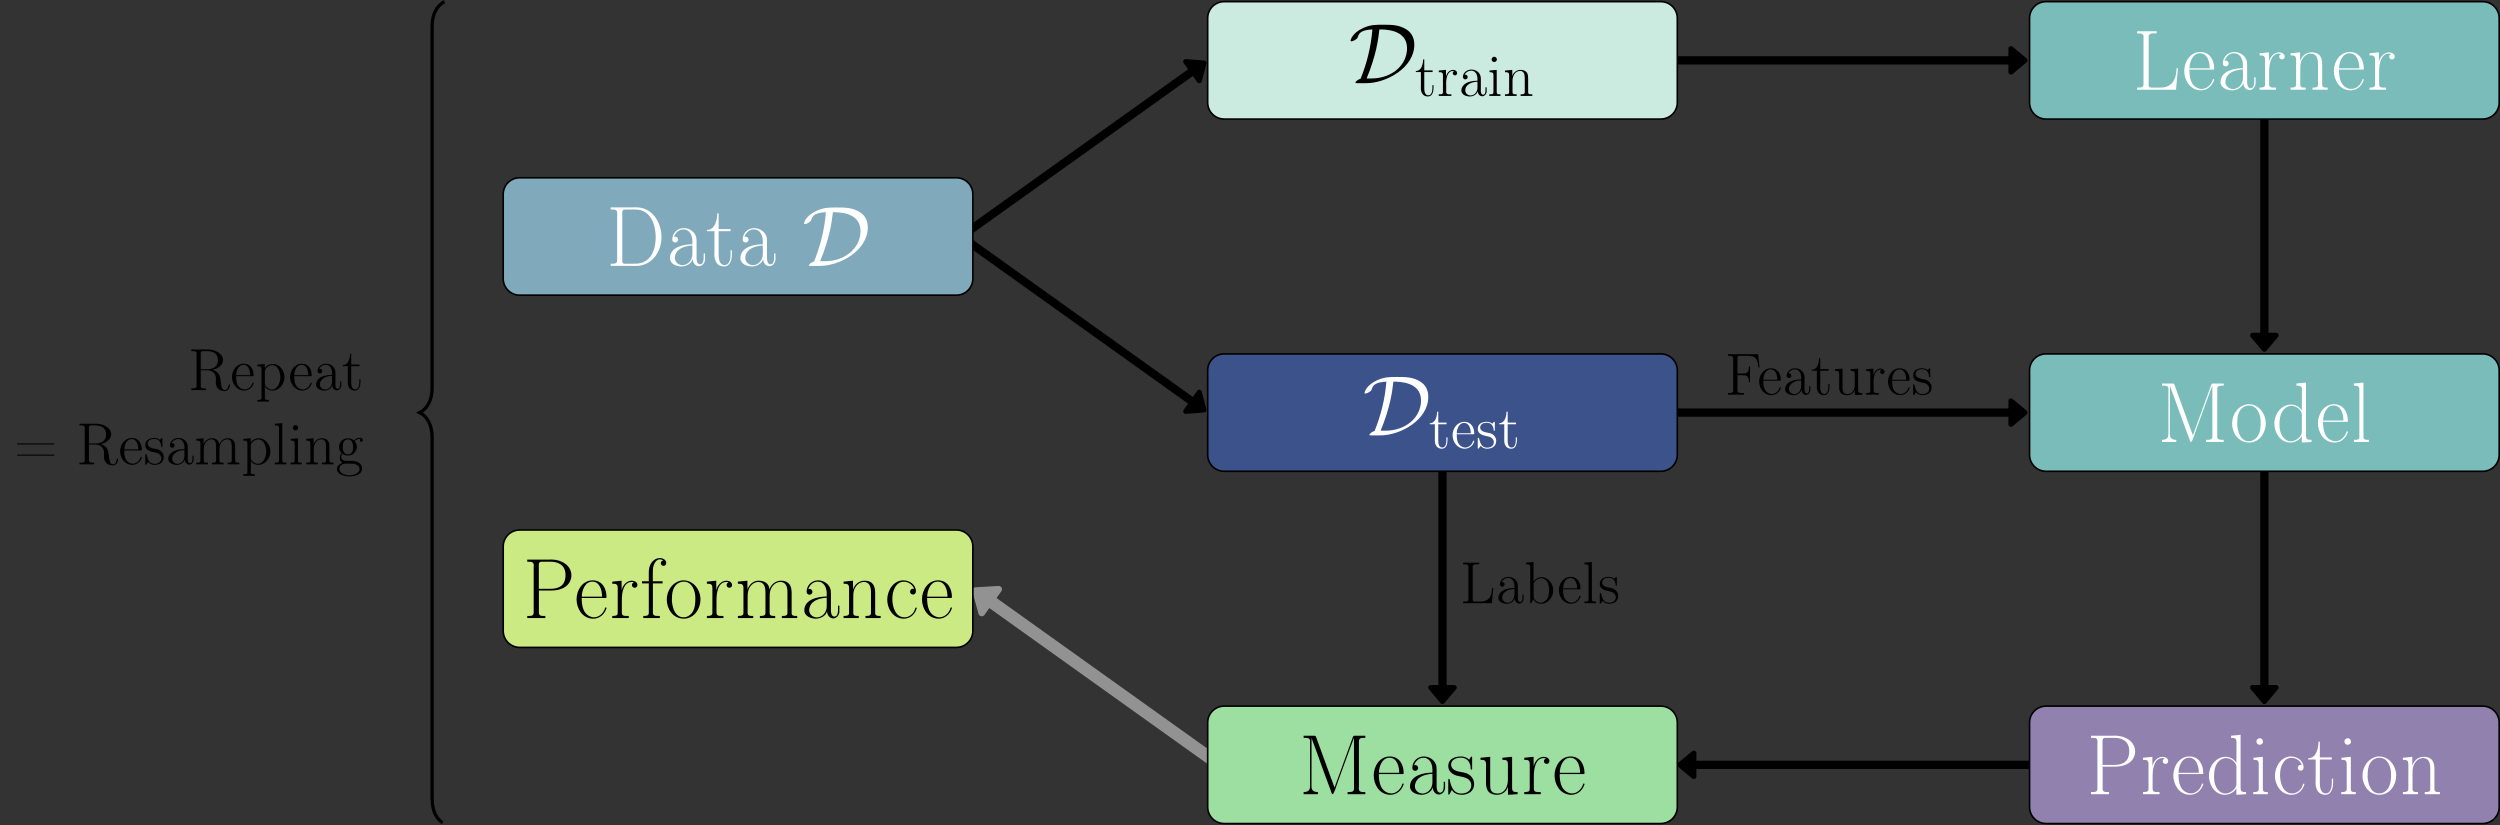
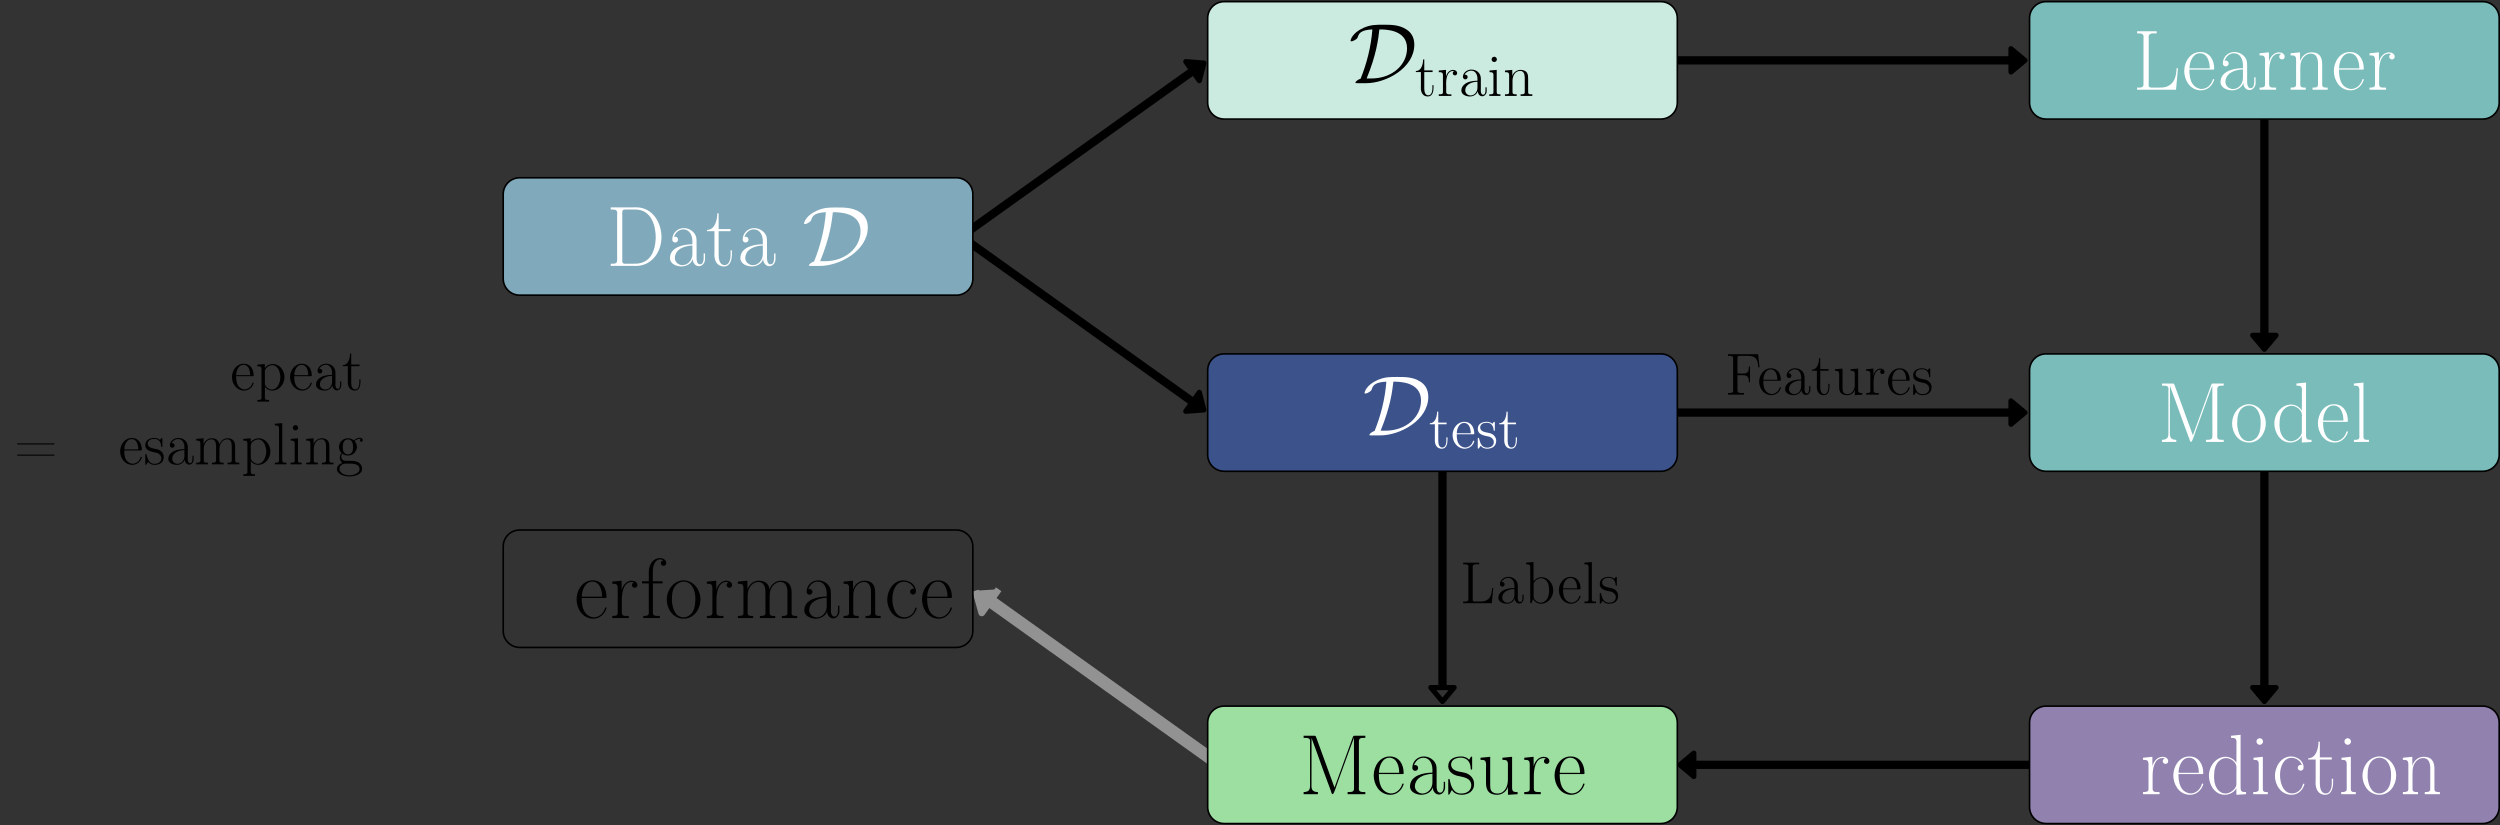
<svg xmlns="http://www.w3.org/2000/svg" xmlns:xlink="http://www.w3.org/1999/xlink" version="1.1" width="603.58pt" height="199.222pt" viewBox="0 0 603.58 199.222">
  <rect x="0" y="0" width="603.58" height="199.222" fill="#333333" stroke="none" />
  <defs>
    <path id="font_0_8" d="M.047 .684V.656H.072C.105 .656 .136 .652 .136 .615 .136 .608 .135 .601 .135 .595V.091C.135 .085 .136 .077 .136 .07 .136 .033 .105 .029 .074 .029H.047V.001H.529L.554 .256H.534C.526 .171 .519 .065 .399 .035 .372 .029 .344 .029 .316 .029H.243C.223 .029 .207 .034 .207 .061 .207 .067 .208 .074 .208 .079V.596C.208 .602 .207 .608 .207 .614 .207 .651 .242 .657 .277 .657 .291 .657 .305 .656 .317 .656V.684H.047Z" />
    <path id="font_0_19" d="M.099 .358C.117 .399 .164 .427 .209 .427 .283 .427 .315 .356 .315 .291V.257C.211 .257 .079 .232 .047 .121 .045 .112 .044 .103 .044 .093V.086C.05 .018 .131-.008 .186-.008 .241-.008 .298 .019 .32 .079H.321C.321 .037 .351-.004 .395-.004 .435-.004 .466 .031 .47 .073V.146H.45V.095C.45 .066 .444 .022 .411 .022 .378 .022 .371 .065 .371 .092 .371 .103 .372 .113 .372 .123V.293C.372 .39 .296 .445 .214 .445 .158 .445 .102 .417 .078 .361 .074 .35 .07 .336 .07 .323 .07 .298 .089 .28 .111 .28 .132 .28 .15 .298 .15 .319 .15 .341 .134 .359 .109 .359 .105 .359 .102 .359 .099 .358M.315 .24V.141C.315 .076 .272 .012 .202 .01H.198C.154 .01 .11 .044 .11 .094 .11 .198 .227 .24 .315 .24Z" />
    <path id="font_0_20" d="M.035 .684V.656H.05C.077 .656 .105 .653 .105 .608V.001L.124 .003 .155 .069H.157C.18 .02 .234-.008 .286-.008 .407-.008 .492 .104 .492 .219 .492 .332 .408 .44 .294 .44 .238 .44 .194 .412 .16 .37V.695L.035 .684M.421 .193C.417 .147 .411 .1 .381 .063 .356 .031 .319 .01 .28 .01 .226 .01 .162 .06 .162 .112V.276C.162 .288 .161 .301 .161 .313 .161 .37 .228 .422 .289 .422 .312 .422 .333 .414 .352 .402 .412 .36 .422 .282 .422 .215 .422 .208 .422 .2 .421 .193Z" />
    <path id="font_0_23" d="M.101 .235H.382C.392 .235 .396 .238 .396 .248 .396 .342 .349 .445 .229 .445 .109 .445 .031 .332 .031 .221 .031 .114 .101-.001 .228-.008H.234C.304-.008 .373 .038 .393 .108 .394 .111 .396 .115 .396 .119 .396 .123 .391 .128 .387 .128 .373 .128 .368 .096 .359 .081 .336 .041 .291 .012 .244 .012H.238C.21 .014 .185 .025 .163 .043 .106 .09 .101 .167 .101 .235M.102 .252C.102 .328 .141 .426 .225 .426 .312 .426 .337 .326 .337 .252H.102Z" />
    <path id="font_0_29" d="M.038 .684V.656H.051C.084 .656 .108 .652 .108 .603V.068C.108 .032 .082 .029 .054 .029H.038V.001H.233V.029H.211C.185 .029 .163 .032 .163 .066V.695L.038 .684Z" />
    <path id="font_0_40" d="M.081 .042C.104 .008 .147-.008 .186-.008 .258-.008 .342 .021 .342 .127 .342 .174 .314 .216 .274 .239 .215 .273 .087 .254 .072 .343 .072 .407 .125 .429 .182 .429 .244 .429 .286 .397 .298 .321V.313C.298 .304 .299 .293 .309 .293 .317 .293 .319 .3 .319 .306V.434C.319 .439 .317 .445 .311 .445 .299 .445 .281 .417 .278 .412 .251 .435 .219 .445 .184 .445 .118 .445 .032 .419 .032 .326 .032 .21 .178 .212 .239 .19 .273 .174 .302 .144 .302 .105 .302 .032 .239 .01 .188 .01 .089 .01 .072 .098 .052 .169 .051 .173 .046 .176 .042 .176 .035 .176 .032 .17 .032 .164V0C.033-.004 .035-.007 .039-.007H.041C.047-.007 .05-.001 .054 .003L.081 .042Z" />
    <path id="font_0_5" d="M.048 .682V.654H.075C.106 .654 .136 .65 .136 .613 .136 .606 .135 .598 .135 .592V.09C.135 .084 .136 .077 .136 .07 .136 .033 .105 .029 .074 .029H.048V.001H.317V.029H.281C.237 .029 .208 .03 .208 .074V.328H.291C.345 .328 .399 .324 .399 .228V.211H.419V.473H.399V.456C.399 .405 .386 .364 .33 .358 .312 .356 .294 .356 .276 .356H.208V.62C.208 .649 .222 .654 .247 .654H.366C.417 .654 .477 .652 .514 .613 .551 .573 .553 .511 .56 .46H.58L.555 .682H.048Z" />
    <path id="font_0_41" d="M.14 .615C.14 .552 .119 .421 .018 .421V.403H.103V.177C.103 .163 .102 .149 .102 .135 .102 .056 .138-.008 .221-.008 .301-.008 .316 .082 .316 .144V.182H.296C.296 .167 .297 .152 .297 .137 .297 .093 .288 .012 .228 .012 .169 .012 .16 .082 .16 .13V.403H.3V.431H.16V.615H.14Z" />
    <path id="font_0_44" d="M.038 .429V.401H.054C.085 .401 .109 .397 .109 .335 .109 .321 .108 .307 .108 .293V.131C.108 .102 .11 .073 .124 .047 .148 .005 .2-.009 .246-.009 .302-.009 .357 .03 .372 .084L.373-.008 .498 .001V.029H.483C.455 .029 .428 .032 .428 .078V.44L.301 .429V.401H.312C.343 .401 .371 .399 .371 .352V.152C.366 .082 .326 .01 .249 .01 .211 .01 .175 .024 .167 .076 .165 .094 .165 .113 .165 .131V.44L.038 .429Z" />
    <path id="font_0_39" d="M.034 .429V.401H.049C.077 .401 .104 .398 .104 .351V.063C.104 .031 .077 .029 .048 .029H.034V.001H.246V.029C.236 .029 .225 .028 .215 .028 .186 .028 .159 .033 .159 .07V.151C.159 .172 .158 .193 .158 .214 .158 .294 .177 .421 .274 .421 .28 .421 .287 .421 .293 .42V.419C.279 .414 .269 .4 .269 .385 .269 .366 .284 .347 .307 .347 .329 .347 .343 .367 .343 .384 .343 .42 .308 .44 .275 .44 .212 .44 .169 .383 .156 .328L.155 .44 .034 .429Z" />
-     <path id="font_0_13" d="M.048 .684V.656H.073C.106 .656 .137 .652 .137 .615 .137 .608 .136 .601 .136 .595V.091C.136 .085 .137 .077 .137 .07 .137 .033 .106 .029 .075 .029H.048V.001H.295V.029H.264C.233 .029 .207 .033 .207 .071V.334H.314C.392 .334 .462 .293 .462 .191 .462 .171 .46 .151 .46 .131 .46 .051 .499-.007 .6-.017H.609C.665-.017 .697 .035 .697 .085 .697 .09 .697 .1 .688 .1 .668 .1 .68 .001 .612 .001 .564 .001 .553 .064 .548 .111 .534 .195 .54 .271 .459 .319 .443 .328 .424 .337 .406 .341 .423 .347 .44 .35 .456 .356 .521 .383 .581 .434 .581 .507 .581 .623 .441 .679 .345 .684H.048M.207 .352V.627C.207 .654 .226 .656 .243 .656H.319C.404 .656 .496 .626 .496 .501 .496 .417 .442 .37 .367 .356 .343 .352 .319 .352 .295 .352H.207Z" />
    <path id="font_0_34" d="M.035 .429V.401H.049C.079 .401 .105 .397 .105 .355V-.105C.105-.112 .106-.119 .106-.127 .106-.162 .079-.165 .053-.165H.035V-.193H.232V-.165H.21C.184-.165 .162-.162 .162-.128L.163 .059C.187 .015 .24-.008 .287-.008 .408-.008 .492 .105 .492 .218 .492 .327 .414 .44 .295 .44 .246 .44 .185 .414 .161 .369L.16 .44 .035 .429M.421 .199C.417 .128 .377 .01 .278 .01 .224 .01 .162 .064 .162 .111V.275C.162 .287 .161 .3 .161 .312 .161 .369 .229 .42 .287 .42 .39 .42 .422 .284 .422 .218 .422 .212 .422 .205 .421 .199Z" />
    <path id="font_0_24" d="M.059 .353C.056 .351 .054 .348 .054 .345 .054 .339 .061 .336 .066 .336H.672C.677 .336 .686 .337 .686 .345 .686 .352 .678 .355 .67 .355 .665 .355 .66 .354 .656 .354H.066C.063 .354 .061 .354 .059 .353V.353M.059 .164C.056 .162 .054 .159 .054 .156 .054 .15 .061 .147 .066 .147H.672C.677 .147 .686 .148 .686 .156 .686 .163 .678 .166 .67 .166 .665 .166 .66 .165 .656 .165H.066C.063 .165 .061 .165 .059 .164Z" />
    <path id="font_0_30" d="M.038 .429V.401H.053C.081 .401 .108 .398 .108 .351V.063C.108 .031 .08 .029 .052 .029H.038V.001H.235V.029H.218C.191 .029 .165 .032 .165 .064V.257C.165 .32 .187 .385 .252 .414 .266 .419 .28 .422 .295 .422 .353 .422 .372 .372 .372 .303V.066C.372 .03 .343 .029 .308 .029H.302V.001H.499V.029H.482C.455 .029 .429 .032 .429 .064V.257C.429 .32 .451 .385 .516 .414 .53 .419 .544 .422 .559 .422 .617 .422 .636 .372 .636 .303V.066C.636 .03 .607 .029 .572 .029H.566V.001H.763V.029H.745C.719 .029 .693 .032 .693 .066V.3C.693 .369 .67 .44 .565 .44 .497 .44 .452 .396 .427 .341 .412 .407 .374 .44 .296 .44 .236 .44 .175 .392 .162 .336L.161 .44 .108 .435 .038 .429Z" />
    <path id="font_0_27" d="M.042 .429V.401H.053C.084 .401 .108 .396 .108 .351V.063C.108 .031 .081 .029 .052 .029H.038V.001H.226V.029H.209C.186 .029 .163 .032 .163 .064V.44L.042 .429M.114 .66C.09 .656 .077 .636 .077 .616 .077 .596 .093 .572 .12 .572 .147 .572 .166 .593 .166 .616 .166 .638 .148 .661 .123 .661 .12 .661 .117 .66 .114 .66Z" />
    <path id="font_0_31" d="M.038 .429V.401H.053C.081 .401 .108 .398 .108 .351V.063C.108 .032 .082 .029 .057 .029H.038V.001H.235V.029H.218C.19 .029 .165 .032 .165 .064V.257C.165 .325 .198 .422 .294 .422 .352 .422 .371 .371 .371 .304V.066C.371 .032 .345 .029 .317 .029H.301V.001H.498V.029H.475C.453 .029 .432 .032 .428 .056V.292C.428 .326 .427 .361 .409 .39 .386 .429 .34 .44 .297 .44 .236 .44 .175 .393 .162 .336L.161 .44 .108 .435 .038 .429Z" />
    <path id="font_0_26" d="M.312 .403H.311C.287 .429 .247 .44 .212 .44 .13 .44 .06 .377 .06 .294 .06 .259 .075 .215 .104 .192V.191C.085 .172 .074 .138 .074 .11 .074 .074 .09 .048 .117 .024 .072 .015 .026-.028 .026-.078 .026-.168 .154-.203 .236-.203 .316-.203 .449-.174 .449-.073 .449-.013 .411 .028 .357 .047 .316 .06 .273 .061 .23 .061H.173C.124 .061 .099 .09 .099 .131V.138C.102 .154 .108 .167 .116 .181H.117C.141 .158 .18 .149 .211 .149 .285 .149 .35 .197 .362 .284V.294C.362 .326 .351 .359 .33 .384 .328 .386 .327 .389 .327 .392V.394C.34 .416 .39 .431 .414 .431 .418 .431 .422 .43 .427 .429 .419 .424 .413 .416 .413 .406 .413 .392 .425 .381 .438 .381 .452 .381 .462 .394 .462 .407 .462 .431 .44 .449 .415 .449 .381 .449 .335 .434 .312 .403M.069-.085V-.077C.069-.019 .118 .013 .175 .013H.239C.289 .013 .406 .013 .406-.079 .406-.165 .271-.184 .238-.184 .173-.184 .079-.156 .069-.085M.124 .275V.288C.124 .342 .136 .421 .212 .421 .278 .421 .298 .353 .298 .294 .298 .251 .293 .202 .247 .177 .236 .171 .224 .168 .212 .168 .186 .168 .161 .181 .145 .203 .129 .224 .127 .25 .124 .275Z" />
    <path id="font_1_2" d="M.062 .684V.659H.084C.112 .659 .138 .655 .138 .618 .138 .61 .137 .603 .137 .596V.066C.137 .029 .112 .026 .082 .026H.062V.001H.299C.318 .001 .337 0 .357 0 .54 0 .655 .163 .655 .335 .655 .501 .556 .685 .357 .685 .337 .685 .318 .684 .298 .684H.062M.586 .301C.579 .195 .542 .072 .419 .036 .387 .026 .354 .026 .321 .026H.23C.214 .026 .201 .028 .197 .05V.587C.197 .597 .196 .607 .196 .617 .196 .654 .209 .659 .234 .659H.35C.537 .659 .588 .469 .588 .33 .588 .32 .587 .311 .586 .301V.301Z" />
    <path id="font_1_6" d="M.094 .339C.111 .39 .153 .427 .204 .427 .279 .427 .309 .353 .309 .29V.253C.209 .253 .047 .222 .047 .09V.082C.055 .02 .128-.006 .182-.006 .232-.006 .299 .023 .312 .08H.313C.313 .039 .342-.003 .385-.003H.392C.429 .002 .453 .037 .457 .072V.146H.441V.096C.441 .064 .435 .019 .399 .019 .365 .019 .358 .062 .358 .089V.283C.358 .309 .357 .336 .345 .36 .32 .411 .264 .442 .208 .442 .139 .442 .074 .389 .074 .308 .074 .286 .09 .274 .109 .274 .127 .274 .142 .289 .142 .307 .142 .326 .128 .342 .109 .342 .104 .342 .099 .341 .094 .339M.309 .239V.139C.309 .073 .265 .015 .199 .009H.194C.147 .009 .104 .045 .104 .093V.096C.111 .196 .207 .233 .309 .239Z" />
    <path id="font_1_21" d="M.137 .615C.137 .535 .109 .421 .017 .421V.406H.104V.179C.104 .165 .103 .151 .103 .136 .103 .066 .13-.006 .216-.006 .291-.006 .308 .077 .308 .138V.182H.292C.292 .167 .293 .152 .293 .136 .293 .092 .283 .01 .222 .01 .164 .01 .153 .08 .153 .128V.406H.292V.431H.153V.615H.137Z" />
    <path id="font_2_2" d="M.204 0C.437 0 .766 .178 .766 .451 .766 .54 .724 .596 .675 .627 .589 .683 .497 .683 .402 .683 .316 .683 .257 .683 .173 .647 .04 .588 .021 .505 .021 .497 .021 .491 .025 .489 .031 .489 .047 .489 .07 .503 .078 .508 .099 .522 .102 .528 .108 .547 .122 .587 .15 .622 .276 .628 .26 .419 .209 .228 .139 .053 .102 .04 .078 .017 .078 .007 .078 .001 .079 0 .101 0H.204M.209 .055C.323 .334 .344 .508 .358 .628 .425 .628 .681 .628 .681 .408 .681 .212 .505 .055 .263 .055H.209Z" />
    <path id="font_1_4" d="M.063 .684V.659H.083C.112 .659 .139 .656 .139 .621 .139 .615 .138 .609 .138 .603V.097C.138 .069 .135 .026 .063 .026V.001H.23V.026C.21 .026 .186 .029 .171 .044 .156 .06 .155 .08 .155 .1L.156 .659C.161 .639 .17 .619 .177 .599L.219 .485C.273 .336 .325 .186 .382 .038 .386 .026 .39 .003 .402 .001 .418 .001 .448 .104 .466 .154 .507 .265 .547 .375 .587 .486L.629 .6C.636 .62 .646 .641 .651 .662L.652 .068C.652 .027 .626 .026 .577 .026V.001H.784V.026H.762C.734 .026 .708 .03 .708 .066 .708 .074 .709 .082 .709 .089V.619C.709 .656 .734 .659 .764 .659H.784V.684H.659L.646 .682 .638 .668 .424 .078 .209 .668 .201 .682 .188 .684H.063Z" />
    <path id="font_1_10" d="M.094 .236H.373C.381 .236 .384 .239 .384 .247 .384 .345 .335 .442 .222 .442 .103 .442 .034 .327 .034 .22 .034 .12 .095 .001 .22-.006H.23C.3-.006 .357 .041 .381 .108 .382 .111 .384 .115 .384 .119 .384 .123 .381 .126 .377 .126 .366 .126 .366 .114 .363 .106 .343 .053 .295 .01 .236 .01H.228C.11 .03 .094 .145 .094 .236M.095 .251C.095 .321 .132 .427 .217 .427 .306 .427 .332 .325 .332 .251H.095Z" />
    <path id="font_1_20" d="M.074 .051C.094 .01 .145-.006 .188-.006 .257-.006 .333 .029 .333 .121 .333 .17 .307 .212 .258 .239 .203 .269 .093 .252 .068 .325 .066 .331 .064 .337 .064 .343V.346C.064 .401 .118 .428 .176 .428 .233 .428 .283 .396 .292 .32V.308C.292 .298 .293 .288 .302 .288 .309 .288 .31 .293 .31 .3V.431C.31 .435 .31 .441 .305 .441 .295 .441 .28 .416 .275 .404H.273C.253 .431 .213 .442 .181 .442 .119 .442 .031 .421 .031 .327 .031 .271 .079 .232 .13 .218 .199 .2 .29 .199 .3 .113V.106C.3 .04 .245 .009 .182 .009 .09 .009 .062 .095 .049 .167 .047 .173 .045 .18 .039 .18 .032 .18 .031 .173 .031 .168V.001C.032-.002 .033-.005 .037-.005 .048-.005 .061 .034 .074 .051V.051Z" />
    <path id="font_1_22" d="M.043 .427V.402H.057C.09 .402 .108 .394 .108 .342 .108 .326 .107 .31 .107 .295V.14C.107 .069 .122-.006 .239-.006 .294-.006 .35 .034 .363 .088L.364-.006 .476 .001V.026H.466C.435 .026 .412 .03 .412 .075V.438L.299 .427V.402H.31C.343 .402 .363 .395 .363 .351V.168C.363 .095 .327 .009 .242 .009 .216 .009 .186 .016 .17 .039 .157 .057 .156 .082 .156 .106V.438L.043 .427Z" />
    <path id="font_1_19" d="M.04 .427V.402H.051C.082 .402 .104 .398 .104 .351V.061C.104 .03 .081 .026 .04 .026V.001H.233V.026H.21C.174 .026 .152 .029 .152 .067V.211C.152 .293 .168 .423 .269 .423 .277 .423 .285 .421 .293 .418 .279 .412 .27 .402 .27 .387 .27 .37 .283 .355 .303 .355 .324 .355 .334 .372 .334 .387 .334 .422 .298 .438 .268 .438 .207 .438 .159 .381 .15 .325L.149 .438 .04 .427Z" />
-     <path id="font_1_5" d="M.062 .684V.659H.084C.112 .659 .138 .655 .138 .618 .138 .61 .137 .603 .137 .596V.066C.137 .029 .112 .026 .082 .026H.062V.001H.273V.026H.252C.222 .026 .198 .029 .198 .066V.323H.347C.433 .323 .556 .353 .577 .481 .578 .487 .578 .493 .578 .499 .578 .618 .459 .685 .348 .685 .33 .685 .312 .684 .294 .684H.062M.197 .343V.624C.197 .647 .204 .659 .228 .659H.339C.419 .659 .509 .625 .509 .504 .509 .465 .502 .424 .475 .393 .438 .352 .382 .343 .33 .343H.197Z" />
    <path id="font_1_11" d="M.107 .431H.028V.406H.107V.06C.107 .027 .077 .026 .048 .026H.043V.001H.236V.026H.211C.181 .026 .155 .029 .155 .064V.406H.268V.431H.154V.529C.154 .562 .154 .594 .167 .625 .178 .654 .202 .687 .236 .687H.238C.252 .687 .264 .682 .276 .676 .263 .67 .247 .664 .247 .643 .247 .626 .26 .611 .278 .611 .3 .611 .311 .628 .311 .644 .311 .681 .272 .702 .239 .702 .151 .702 .107 .619 .107 .54V.431Z" />
    <path id="font_1_17" d="M.218 .442C.104 .428 .034 .325 .034 .216 .034 .111 .104-.006 .233-.006 .356-.006 .428 .112 .428 .217 .428 .328 .351 .442 .228 .442H.218M.094 .197V.213C.094 .285 .1 .375 .178 .414 .195 .423 .212 .427 .23 .427 .329 .427 .368 .322 .368 .234 .368 .152 .361 .047 .258 .013 .25 .011 .241 .01 .233 .01 .134 .01 .103 .109 .094 .197Z" />
    <path id="font_1_15" d="M.042 .427V.402H.057C.091 .402 .107 .391 .107 .352V.061C.107 .03 .085 .026 .042 .026V.001H.221V.026H.205C.18 .026 .156 .029 .156 .06V.236C.156 .269 .156 .301 .167 .332 .185 .381 .227 .423 .281 .423 .345 .423 .364 .368 .364 .304V.06C.364 .027 .335 .026 .304 .026H.299V.001H.478V.026H.462C.437 .026 .413 .029 .413 .06V.236C.413 .269 .413 .301 .424 .332 .442 .381 .484 .423 .538 .423 .602 .423 .621 .368 .621 .304V.06C.621 .027 .592 .026 .561 .026H.556V.001H.735V.026H.72C.696 .026 .674 .028 .67 .053V.295C.67 .372 .645 .438 .545 .438 .485 .438 .429 .396 .412 .337H.411C.405 .407 .352 .438 .284 .438 .232 .438 .189 .406 .165 .361 .161 .352 .156 .344 .154 .334L.153 .438 .042 .427Z" />
    <path id="font_1_16" d="M.043 .427V.402H.054C.085 .402 .107 .398 .107 .351V.061C.107 .03 .084 .026 .043 .026V.001H.22V.026H.205C.18 .026 .156 .029 .156 .061V.236C.156 .27 .156 .303 .168 .335 .186 .382 .227 .423 .28 .423 .341 .423 .363 .373 .363 .304V.06C.363 .027 .333 .026 .304 .026H.299V.001H.476V.026H.461C.436 .026 .412 .029 .412 .06V.291C.412 .361 .397 .438 .286 .438 .221 .438 .17 .391 .154 .334L.153 .438 .043 .427Z" />
    <path id="font_1_8" d="M.353 .342C.348 .343 .344 .344 .339 .344 .319 .344 .306 .326 .306 .309 .306 .289 .322 .276 .342 .276H.346C.368 .283 .374 .296 .374 .314 .374 .395 .296 .442 .227 .442 .109 .442 .039 .32 .039 .215 .039 .113 .107-.006 .232-.006 .298-.006 .353 .033 .378 .099 .38 .104 .383 .112 .383 .118V.121C.382 .124 .38 .125 .378 .125 .366 .125 .364 .107 .36 .097 .343 .047 .292 .01 .241 .01 .134 .01 .099 .135 .099 .222V.231C.099 .311 .134 .426 .235 .426 .286 .426 .336 .391 .353 .342Z" />
    <path id="font_1_3" d="M.061 .684V.659H.083C.111 .659 .137 .655 .137 .618 .137 .61 .136 .603 .136 .596V.066C.136 .029 .111 .026 .081 .026H.061V.001H.516L.539 .253H.523C.517 .161 .504 .069 .395 .033 .366 .026 .337 .026 .307 .026H.233C.213 .026 .196 .029 .196 .058 .196 .064 .197 .071 .197 .077V.597C.197 .603 .196 .611 .196 .618 .196 .655 .227 .66 .258 .66 .269 .66 .28 .659 .29 .659V.684H.061Z" />
    <path id="font_1_9" d="M.297 .684V.659H.309C.342 .659 .361 .65 .361 .612L.36 .367C.335 .411 .283 .438 .235 .438 .121 .438 .039 .329 .039 .216 .039 .114 .105-.006 .225-.006 .277-.006 .337 .024 .359 .071L.36-.006 .473 .001V.026H.459C.423 .026 .409 .038 .409 .074V.695L.297 .684M.099 .192V.207C.099 .279 .11 .358 .174 .402 .194 .416 .217 .423 .241 .423 .294 .423 .361 .376 .361 .314 .361 .302 .36 .29 .36 .279V.117C.36 .065 .289 .009 .233 .009 .159 .009 .113 .08 .103 .15 .101 .164 .101 .178 .099 .192Z" />
    <path id="font_1_14" d="M.043 .684V.659H.056C.09 .659 .107 .647 .107 .611V.086C.107 .079 .108 .071 .108 .063 .108 .028 .084 .026 .056 .026H.043V.001H.219V.026H.199C.176 .026 .155 .029 .155 .062V.695L.043 .684Z" />
    <path id="font_1_13" d="M.046 .427V.402H.056C.087 .402 .107 .397 .107 .351V.061C.107 .03 .084 .026 .043 .026V.001H.213V.026H.196C.176 .026 .155 .029 .155 .061V.438L.046 .427M.112 .654C.094 .65 .08 .636 .08 .617 .08 .597 .097 .578 .118 .578 .139 .578 .157 .595 .157 .616 .157 .636 .14 .655 .119 .655 .117 .655 .114 .654 .112 .654Z" />
  </defs>
  <path transform="matrix(1,0,0,-1,232.042,57.092)" stroke-width="1.993" stroke-linecap="butt" stroke-miterlimit="10" stroke-linejoin="miter" fill="none" stroke="#000000" d="M0 0 55.628 39.734" />
  <path transform="matrix(.814,-.581,-.581,-.814,290.659,15.223)" d="M0 0-3.362 2.817V0-2.817Z" />
  <path transform="matrix(.814,-.581,-.581,-.814,290.659,15.223)" stroke-width="1.245" stroke-linecap="butt" stroke-linejoin="round" fill="none" stroke="#000000" d="M0 0-3.362 2.817V0-2.817Z" />
  <path transform="matrix(1,0,0,-1,232.042,57.092)" stroke-width="1.993" stroke-linecap="butt" stroke-miterlimit="10" stroke-linejoin="miter" fill="none" stroke="#000000" d="M0 0 55.628-39.734" />
  <path transform="matrix(.814,.581,.581,-.814,290.659,98.961)" d="M0 0-3.362 2.817V0-2.817Z" />
  <path transform="matrix(.814,.581,.581,-.814,290.659,98.961)" stroke-width="1.245" stroke-linecap="butt" stroke-linejoin="round" fill="none" stroke="#000000" d="M0 0-3.362 2.817V0-2.817Z" />
  <path transform="matrix(1,0,0,-1,239.395,145.359)" stroke-width="2.989" stroke-linecap="butt" stroke-miterlimit="10" stroke-linejoin="miter" fill="none" stroke="#929292" d="M0 0 54.605-39.003" />
  <path transform="matrix(-.814,-.581,-.581,.814,235.536,142.603)" d="M0 0-4.339 3.507V0-3.507Z" fill="#929292" />
-   <path transform="matrix(-.814,-.581,-.581,.814,235.536,142.603)" stroke-width="1.619" stroke-linecap="butt" stroke-linejoin="round" fill="none" stroke="#929292" d="M0 0-4.339 3.507V0-3.507Z" />
+   <path transform="matrix(-.814,-.581,-.581,.814,235.536,142.603)" stroke-width="1.619" stroke-linecap="butt" stroke-linejoin="round" fill="none" stroke="#929292" d="M0 0-4.339 3.507V0-3.507" />
  <path transform="matrix(1,0,0,-1,348.264,110.951)" stroke-width="1.993" stroke-linecap="butt" stroke-miterlimit="10" stroke-linejoin="miter" fill="none" stroke="#000000" d="M0 0V-54.734" />
-   <path transform="matrix(0,1,1,0,348.264,169.358)" d="M0 0-3.362 2.817V0-2.817Z" />
  <path transform="matrix(0,1,1,0,348.264,169.358)" stroke-width="1.245" stroke-linecap="butt" stroke-linejoin="round" fill="none" stroke="#000000" d="M0 0-3.362 2.817V0-2.817Z" />
  <use data-text="L" xlink:href="#font_0_8" transform="matrix(14.346,0,0,-14.346,352.579,145.653)" />
  <use data-text="a" xlink:href="#font_0_19" transform="matrix(14.346,0,0,-14.346,361.115,145.653)" />
  <use data-text="b" xlink:href="#font_0_20" transform="matrix(14.346,0,0,-14.346,367.944,145.653)" />
  <use data-text="e" xlink:href="#font_0_23" transform="matrix(14.346,0,0,-14.346,375.92,145.653)" />
  <use data-text="l" xlink:href="#font_0_29" transform="matrix(14.346,0,0,-14.346,381.988,145.653)" />
  <use data-text="s" xlink:href="#font_0_40" transform="matrix(14.346,0,0,-14.346,385.776,145.653)" />
  <path transform="matrix(1,0,0,-1,402.123,14.572)" stroke-width="1.993" stroke-linecap="butt" stroke-miterlimit="10" stroke-linejoin="miter" fill="none" stroke="#000000" d="M0 0H83.081" />
  <path transform="matrix(1,0,0,-1,488.877,14.572)" d="M0 0-3.362 2.817V0-2.817Z" />
  <path transform="matrix(1,0,0,-1,488.877,14.572)" stroke-width="1.245" stroke-linecap="butt" stroke-linejoin="round" fill="none" stroke="#000000" d="M0 0-3.362 2.817V0-2.817Z" />
  <path transform="matrix(1,0,0,-1,402.123,99.612)" stroke-width="1.993" stroke-linecap="butt" stroke-miterlimit="10" stroke-linejoin="miter" fill="none" stroke="#000000" d="M0 0H83.081" />
  <path transform="matrix(1,0,0,-1,488.877,99.612)" d="M0 0-3.362 2.817V0-2.817Z" />
  <path transform="matrix(1,0,0,-1,488.877,99.612)" stroke-width="1.245" stroke-linecap="butt" stroke-linejoin="round" fill="none" stroke="#000000" d="M0 0-3.362 2.817V0-2.817Z" />
  <use data-text="F" xlink:href="#font_0_5" transform="matrix(14.346,0,0,-14.346,416.498,95.295)" />
  <use data-text="e" xlink:href="#font_0_23" transform="matrix(14.346,0,0,-14.346,424.274,95.295)" />
  <use data-text="a" xlink:href="#font_0_19" transform="matrix(14.346,0,0,-14.346,430.342,95.295)" />
  <use data-text="t" xlink:href="#font_0_41" transform="matrix(14.346,0,0,-14.346,437.171,95.295)" />
  <use data-text="u" xlink:href="#font_0_44" transform="matrix(14.346,0,0,-14.346,442.479,95.295)" />
  <use data-text="r" xlink:href="#font_0_39" transform="matrix(14.346,0,0,-14.346,450.068,95.295)" />
  <use data-text="e" xlink:href="#font_0_23" transform="matrix(14.346,0,0,-14.346,455.376,95.295)" />
  <use data-text="s" xlink:href="#font_0_40" transform="matrix(14.346,0,0,-14.346,461.444,95.295)" />
  <path transform="matrix(1,0,0,-1,409.254,184.652)" stroke-width="1.993" stroke-linecap="butt" stroke-miterlimit="10" stroke-linejoin="miter" fill="none" stroke="#000000" d="M0 0H83.081" />
  <path transform="matrix(-1,0,0,1,405.581,184.652)" d="M0 0-3.362 2.817V0-2.817Z" />
  <path transform="matrix(-1,0,0,1,405.581,184.652)" stroke-width="1.245" stroke-linecap="butt" stroke-linejoin="round" fill="none" stroke="#000000" d="M0 0-3.362 2.817V0-2.817Z" />
  <path transform="matrix(1,0,0,-1,546.692,25.91)" stroke-width="1.993" stroke-linecap="butt" stroke-miterlimit="10" stroke-linejoin="miter" fill="none" stroke="#000000" d="M0 0V-54.734" />
  <path transform="matrix(0,1,1,0,546.692,84.318)" d="M0 0-3.362 2.817V0-2.817Z" />
  <path transform="matrix(0,1,1,0,546.692,84.318)" stroke-width="1.245" stroke-linecap="butt" stroke-linejoin="round" fill="none" stroke="#000000" d="M0 0-3.362 2.817V0-2.817Z" />
  <path transform="matrix(1,0,0,-1,546.692,110.951)" stroke-width="1.993" stroke-linecap="butt" stroke-miterlimit="10" stroke-linejoin="miter" fill="none" stroke="#000000" d="M0 0V-54.734" />
  <path transform="matrix(0,1,1,0,546.692,169.358)" d="M0 0-3.362 2.817V0-2.817Z" />
  <path transform="matrix(0,1,1,0,546.692,169.358)" stroke-width="1.245" stroke-linecap="butt" stroke-linejoin="round" fill="none" stroke="#000000" d="M0 0-3.362 2.817V0-2.817Z" />
-   <path transform="matrix(1,0,0,-1,107.316,.398)" stroke-width=".797" stroke-linecap="butt" stroke-miterlimit="10" stroke-linejoin="miter" fill="none" stroke="#000000" d="M0 0C-1.793-.897-2.989-2.989-2.989-5.978V-93.236C-2.989-96.225-4.184-98.317-5.978-99.214-4.184-100.11-2.989-102.203-2.989-105.191V-192.45C-2.989-195.439-1.793-197.531-.446-198.205" />
  <use data-text="R" xlink:href="#font_0_13" transform="matrix(14.346,0,0,-14.346,45.502,94.19)" />
  <use data-text="e" xlink:href="#font_0_23" transform="matrix(14.346,0,0,-14.346,55.559,94.19)" />
  <use data-text="p" xlink:href="#font_0_34" transform="matrix(14.346,0,0,-14.346,61.627,94.19)" />
  <use data-text="e" xlink:href="#font_0_23" transform="matrix(14.346,0,0,-14.346,69.589,94.19)" />
  <use data-text="a" xlink:href="#font_0_19" transform="matrix(14.346,0,0,-14.346,75.657,94.19)" />
  <use data-text="t" xlink:href="#font_0_41" transform="matrix(14.346,0,0,-14.346,82.5,94.19)" />
  <use data-text="=" xlink:href="#font_0_24" transform="matrix(14.346,0,0,-14.346,3.32,112.122)" />
  <use data-text="R" xlink:href="#font_0_13" transform="matrix(14.346,0,0,-14.346,18.498,112.122)" />
  <use data-text="e" xlink:href="#font_0_23" transform="matrix(14.346,0,0,-14.346,28.555,112.122)" />
  <use data-text="s" xlink:href="#font_0_40" transform="matrix(14.346,0,0,-14.346,34.623,112.122)" />
  <use data-text="a" xlink:href="#font_0_19" transform="matrix(14.346,0,0,-14.346,40.003,112.122)" />
  <use data-text="m" xlink:href="#font_0_30" transform="matrix(14.346,0,0,-14.346,46.831,112.122)" />
  <use data-text="p" xlink:href="#font_0_34" transform="matrix(14.346,0,0,-14.346,58.222,112.122)" />
  <use data-text="l" xlink:href="#font_0_29" transform="matrix(14.346,0,0,-14.346,65.811,112.122)" />
  <use data-text="i" xlink:href="#font_0_27" transform="matrix(14.346,0,0,-14.346,69.599,112.122)" />
  <use data-text="n" xlink:href="#font_0_31" transform="matrix(14.346,0,0,-14.346,73.386,112.122)" />
  <use data-text="g" xlink:href="#font_0_26" transform="matrix(14.346,0,0,-14.346,80.975,112.122)" />
  <path transform="matrix(1,0,0,-1,121.49,67.28)" d="M0 0V20.377C0 22.578 1.784 24.362 3.985 24.362H109.402C111.603 24.362 113.387 22.578 113.387 20.377V0C113.387-2.201 111.603-3.985 109.402-3.985H3.985C1.784-3.985 0-2.201 0 0Z" fill="#80aabb" />
  <path transform="matrix(1,0,0,-1,121.49,67.28)" stroke-width=".398" stroke-linecap="butt" stroke-miterlimit="10" stroke-linejoin="miter" fill="none" stroke="#000000" d="M0 0V20.377C0 22.578 1.784 24.362 3.985 24.362H109.402C111.603 24.362 113.387 22.578 113.387 20.377V0C113.387-2.201 111.603-3.985 109.402-3.985H3.985C1.784-3.985 0-2.201 0 0Z" />
  <use data-text="D" xlink:href="#font_1_2" transform="matrix(20.663,0,0,-20.663,146.168,64.206)" fill="#ffffff" />
  <use data-text="a" xlink:href="#font_1_6" transform="matrix(20.663,0,0,-20.663,160.777,64.206)" fill="#ffffff" />
  <use data-text="t" xlink:href="#font_1_21" transform="matrix(20.663,0,0,-20.663,170.344,64.206)" fill="#ffffff" />
  <use data-text="a" xlink:href="#font_1_6" transform="matrix(20.663,0,0,-20.663,177.782,64.206)" fill="#ffffff" />
  <use data-text="D" xlink:href="#font_2_2" transform="matrix(20.663,0,0,-20.663,193.687,64.206)" fill="#ffffff" />
  <path transform="matrix(1,0,0,-1,291.571,24.76)" d="M0 0V20.377C0 22.578 1.784 24.362 3.985 24.362H109.402C111.603 24.362 113.387 22.578 113.387 20.377V0C113.387-2.201 111.603-3.985 109.402-3.985H3.985C1.784-3.985 0-2.201 0 0Z" fill="#cbebe1" />
  <path transform="matrix(1,0,0,-1,291.571,24.76)" stroke-width=".398" stroke-linecap="butt" stroke-miterlimit="10" stroke-linejoin="miter" fill="none" stroke="#000000" d="M0 0V20.377C0 22.578 1.784 24.362 3.985 24.362H109.402C111.603 24.362 113.387 22.578 113.387 20.377V0C113.387-2.201 111.603-3.985 109.402-3.985H3.985C1.784-3.985 0-2.201 0 0Z" />
  <use data-text="D" xlink:href="#font_2_2" transform="matrix(20.663,0,0,-20.663,325.633,20.082)" />
  <use data-text="t" xlink:href="#font_0_41" transform="matrix(14.346,0,0,-14.346,341.571,23.181)" />
  <use data-text="r" xlink:href="#font_0_39" transform="matrix(14.346,0,0,-14.346,346.879,23.181)" />
  <use data-text="a" xlink:href="#font_0_19" transform="matrix(14.346,0,0,-14.346,352.187,23.181)" />
  <use data-text="i" xlink:href="#font_0_27" transform="matrix(14.346,0,0,-14.346,359.016,23.181)" />
  <use data-text="n" xlink:href="#font_0_31" transform="matrix(14.346,0,0,-14.346,362.803,23.181)" />
  <path transform="matrix(1,0,0,-1,291.571,109.8)" d="M0 0V20.377C0 22.578 1.784 24.362 3.985 24.362H109.402C111.603 24.362 113.387 22.578 113.387 20.377V0C113.387-2.201 111.603-3.985 109.402-3.985H3.985C1.784-3.985 0-2.201 0 0Z" fill="#3b528b" />
  <path transform="matrix(1,0,0,-1,291.571,109.8)" stroke-width=".398" stroke-linecap="butt" stroke-miterlimit="10" stroke-linejoin="miter" fill="none" stroke="#000000" d="M0 0V20.377C0 22.578 1.784 24.362 3.985 24.362H109.402C111.603 24.362 113.387 22.578 113.387 20.377V0C113.387-2.201 111.603-3.985 109.402-3.985H3.985C1.784-3.985 0-2.201 0 0Z" />
  <use data-text="D" xlink:href="#font_2_2" transform="matrix(20.663,0,0,-20.663,329.009,105.121)" fill="#ffffff" />
  <use data-text="t" xlink:href="#font_0_41" transform="matrix(14.346,0,0,-14.346,344.947,108.22)" fill="#ffffff" />
  <use data-text="e" xlink:href="#font_0_23" transform="matrix(14.346,0,0,-14.346,350.255,108.22)" fill="#ffffff" />
  <use data-text="s" xlink:href="#font_0_40" transform="matrix(14.346,0,0,-14.346,356.323,108.22)" fill="#ffffff" />
  <use data-text="t" xlink:href="#font_0_41" transform="matrix(14.346,0,0,-14.346,361.703,108.22)" fill="#ffffff" />
  <path transform="matrix(1,0,0,-1,291.571,194.841)" d="M0 0V20.377C0 22.578 1.784 24.362 3.985 24.362H109.402C111.603 24.362 113.387 22.578 113.387 20.377V0C113.387-2.201 111.603-3.985 109.402-3.985H3.985C1.784-3.985 0-2.201 0 0Z" fill="#9ddea1" />
  <path transform="matrix(1,0,0,-1,291.571,194.841)" stroke-width=".398" stroke-linecap="butt" stroke-miterlimit="10" stroke-linejoin="miter" fill="none" stroke="#000000" d="M0 0V20.377C0 22.578 1.784 24.362 3.985 24.362H109.402C111.603 24.362 113.387 22.578 113.387 20.377V0C113.387-2.201 111.603-3.985 109.402-3.985H3.985C1.784-3.985 0-2.201 0 0Z" />
  <use data-text="M" xlink:href="#font_1_4" transform="matrix(20.663,0,0,-20.663,313.433,191.765)" />
  <use data-text="e" xlink:href="#font_1_10" transform="matrix(20.663,0,0,-20.663,330.955,191.765)" />
  <use data-text="a" xlink:href="#font_1_6" transform="matrix(20.663,0,0,-20.663,339.448,191.765)" />
  <use data-text="s" xlink:href="#font_1_20" transform="matrix(20.663,0,0,-20.663,349.015,191.765)" />
  <use data-text="u" xlink:href="#font_1_22" transform="matrix(20.663,0,0,-20.663,356.557,191.765)" />
  <use data-text="r" xlink:href="#font_1_19" transform="matrix(20.663,0,0,-20.663,367.177,191.765)" />
  <use data-text="e" xlink:href="#font_1_10" transform="matrix(20.663,0,0,-20.663,374.616,191.765)" />
-   <path transform="matrix(1,0,0,-1,121.49,152.321)" d="M0 0V20.377C0 22.578 1.784 24.362 3.985 24.362H109.402C111.603 24.362 113.387 22.578 113.387 20.377V0C113.387-2.201 111.603-3.985 109.402-3.985H3.985C1.784-3.985 0-2.201 0 0Z" fill="#ccea84" />
  <path transform="matrix(1,0,0,-1,121.49,152.321)" stroke-width=".398" stroke-linecap="butt" stroke-miterlimit="10" stroke-linejoin="miter" fill="none" stroke="#000000" d="M0 0V20.377C0 22.578 1.784 24.362 3.985 24.362H109.402C111.603 24.362 113.387 22.578 113.387 20.377V0C113.387-2.201 111.603-3.985 109.402-3.985H3.985C1.784-3.985 0-2.201 0 0Z" />
  <use data-text="P" xlink:href="#font_1_5" transform="matrix(20.663,0,0,-20.663,126.017,149.245)" />
  <use data-text="e" xlink:href="#font_1_10" transform="matrix(20.663,0,0,-20.663,138.497,149.245)" />
  <use data-text="r" xlink:href="#font_1_19" transform="matrix(20.663,0,0,-20.663,146.989,149.245)" />
  <use data-text="f" xlink:href="#font_1_11" transform="matrix(20.663,0,0,-20.663,154.428,149.245)" />
  <use data-text="o" xlink:href="#font_1_17" transform="matrix(20.663,0,0,-20.663,160.276,149.245)" />
  <use data-text="r" xlink:href="#font_1_19" transform="matrix(20.663,0,0,-20.663,169.843,149.245)" />
  <use data-text="m" xlink:href="#font_1_15" transform="matrix(20.663,0,0,-20.663,177.281,149.245)" />
  <use data-text="a" xlink:href="#font_1_6" transform="matrix(20.663,0,0,-20.663,193.213,149.245)" />
  <use data-text="n" xlink:href="#font_1_16" transform="matrix(20.663,0,0,-20.663,202.78,149.245)" />
  <use data-text="c" xlink:href="#font_1_8" transform="matrix(20.663,0,0,-20.663,213.4,149.245)" />
  <use data-text="e" xlink:href="#font_1_10" transform="matrix(20.663,0,0,-20.663,221.893,149.245)" />
  <path transform="matrix(1,0,0,-1,489.998,24.76)" d="M0 0V20.377C0 22.578 1.784 24.362 3.985 24.362H109.402C111.603 24.362 113.387 22.578 113.387 20.377V0C113.387-2.201 111.603-3.985 109.402-3.985H3.985C1.784-3.985 0-2.201 0 0Z" fill="#79bcba" />
  <path transform="matrix(1,0,0,-1,489.998,24.76)" stroke-width=".398" stroke-linecap="butt" stroke-miterlimit="10" stroke-linejoin="miter" fill="none" stroke="#000000" d="M0 0V20.377C0 22.578 1.784 24.362 3.985 24.362H109.402C111.603 24.362 113.387 22.578 113.387 20.377V0C113.387-2.201 111.603-3.985 109.402-3.985H3.985C1.784-3.985 0-2.201 0 0Z" />
  <use data-text="L" xlink:href="#font_1_3" transform="matrix(20.663,0,0,-20.663,514.699,21.686)" fill="#ffffff" />
  <use data-text="e" xlink:href="#font_1_10" transform="matrix(20.663,0,0,-20.663,526.642,21.686)" fill="#ffffff" />
  <use data-text="a" xlink:href="#font_1_6" transform="matrix(20.663,0,0,-20.663,535.135,21.686)" fill="#ffffff" />
  <use data-text="r" xlink:href="#font_1_19" transform="matrix(20.663,0,0,-20.663,544.702,21.686)" fill="#ffffff" />
  <use data-text="n" xlink:href="#font_1_16" transform="matrix(20.663,0,0,-20.663,552.14,21.686)" fill="#ffffff" />
  <use data-text="e" xlink:href="#font_1_10" transform="matrix(20.663,0,0,-20.663,562.761,21.686)" fill="#ffffff" />
  <use data-text="r" xlink:href="#font_1_19" transform="matrix(20.663,0,0,-20.663,571.254,21.686)" fill="#ffffff" />
  <path transform="matrix(1,0,0,-1,489.998,109.8)" d="M0 0V20.377C0 22.578 1.784 24.362 3.985 24.362H109.402C111.603 24.362 113.387 22.578 113.387 20.377V0C113.387-2.201 111.603-3.985 109.402-3.985H3.985C1.784-3.985 0-2.201 0 0Z" fill="#79bcba" />
  <path transform="matrix(1,0,0,-1,489.998,109.8)" stroke-width=".398" stroke-linecap="butt" stroke-miterlimit="10" stroke-linejoin="miter" fill="none" stroke="#000000" d="M0 0V20.377C0 22.578 1.784 24.362 3.985 24.362H109.402C111.603 24.362 113.387 22.578 113.387 20.377V0C113.387-2.201 111.603-3.985 109.402-3.985H3.985C1.784-3.985 0-2.201 0 0Z" />
  <use data-text="M" xlink:href="#font_1_4" transform="matrix(20.663,0,0,-20.663,520.672,106.725)" fill="#ffffff" />
  <use data-text="o" xlink:href="#font_1_17" transform="matrix(20.663,0,0,-20.663,538.194,106.725)" fill="#ffffff" />
  <use data-text="d" xlink:href="#font_1_9" transform="matrix(20.663,0,0,-20.663,548.298,106.725)" fill="#ffffff" />
  <use data-text="e" xlink:href="#font_1_10" transform="matrix(20.663,0,0,-20.663,558.919,106.725)" fill="#ffffff" />
  <use data-text="l" xlink:href="#font_1_14" transform="matrix(20.663,0,0,-20.663,567.412,106.725)" fill="#ffffff" />
  <path transform="matrix(1,0,0,-1,489.998,194.841)" d="M0 0V20.377C0 22.578 1.784 24.362 3.985 24.362H109.402C111.603 24.362 113.387 22.578 113.387 20.377V0C113.387-2.201 111.603-3.985 109.402-3.985H3.985C1.784-3.985 0-2.201 0 0Z" fill="#9081af" />
  <path transform="matrix(1,0,0,-1,489.998,194.841)" stroke-width=".398" stroke-linecap="butt" stroke-miterlimit="10" stroke-linejoin="miter" fill="none" stroke="#000000" d="M0 0V20.377C0 22.578 1.784 24.362 3.985 24.362H109.402C111.603 24.362 113.387 22.578 113.387 20.377V0C113.387-2.201 111.603-3.985 109.402-3.985H3.985C1.784-3.985 0-2.201 0 0Z" />
  <use data-text="P" xlink:href="#font_1_5" transform="matrix(20.663,0,0,-20.663,503.551,191.765)" fill="#ffffff" />
  <use data-text="r" xlink:href="#font_1_19" transform="matrix(20.663,0,0,-20.663,516.569,191.765)" fill="#ffffff" />
  <use data-text="e" xlink:href="#font_1_10" transform="matrix(20.663,0,0,-20.663,524.007,191.765)" fill="#ffffff" />
  <use data-text="d" xlink:href="#font_1_9" transform="matrix(20.663,0,0,-20.663,532.5,191.765)" fill="#ffffff" />
  <use data-text="i" xlink:href="#font_1_13" transform="matrix(20.663,0,0,-20.663,543.121,191.765)" fill="#ffffff" />
  <use data-text="c" xlink:href="#font_1_8" transform="matrix(20.663,0,0,-20.663,548.431,191.765)" fill="#ffffff" />
  <use data-text="t" xlink:href="#font_1_21" transform="matrix(20.663,0,0,-20.663,556.923,191.765)" fill="#ffffff" />
  <use data-text="i" xlink:href="#font_1_13" transform="matrix(20.663,0,0,-20.663,564.362,191.765)" fill="#ffffff" />
  <use data-text="o" xlink:href="#font_1_17" transform="matrix(20.663,0,0,-20.663,569.673,191.765)" fill="#ffffff" />
  <use data-text="n" xlink:href="#font_1_16" transform="matrix(20.663,0,0,-20.663,579.239,191.765)" fill="#ffffff" />
</svg>